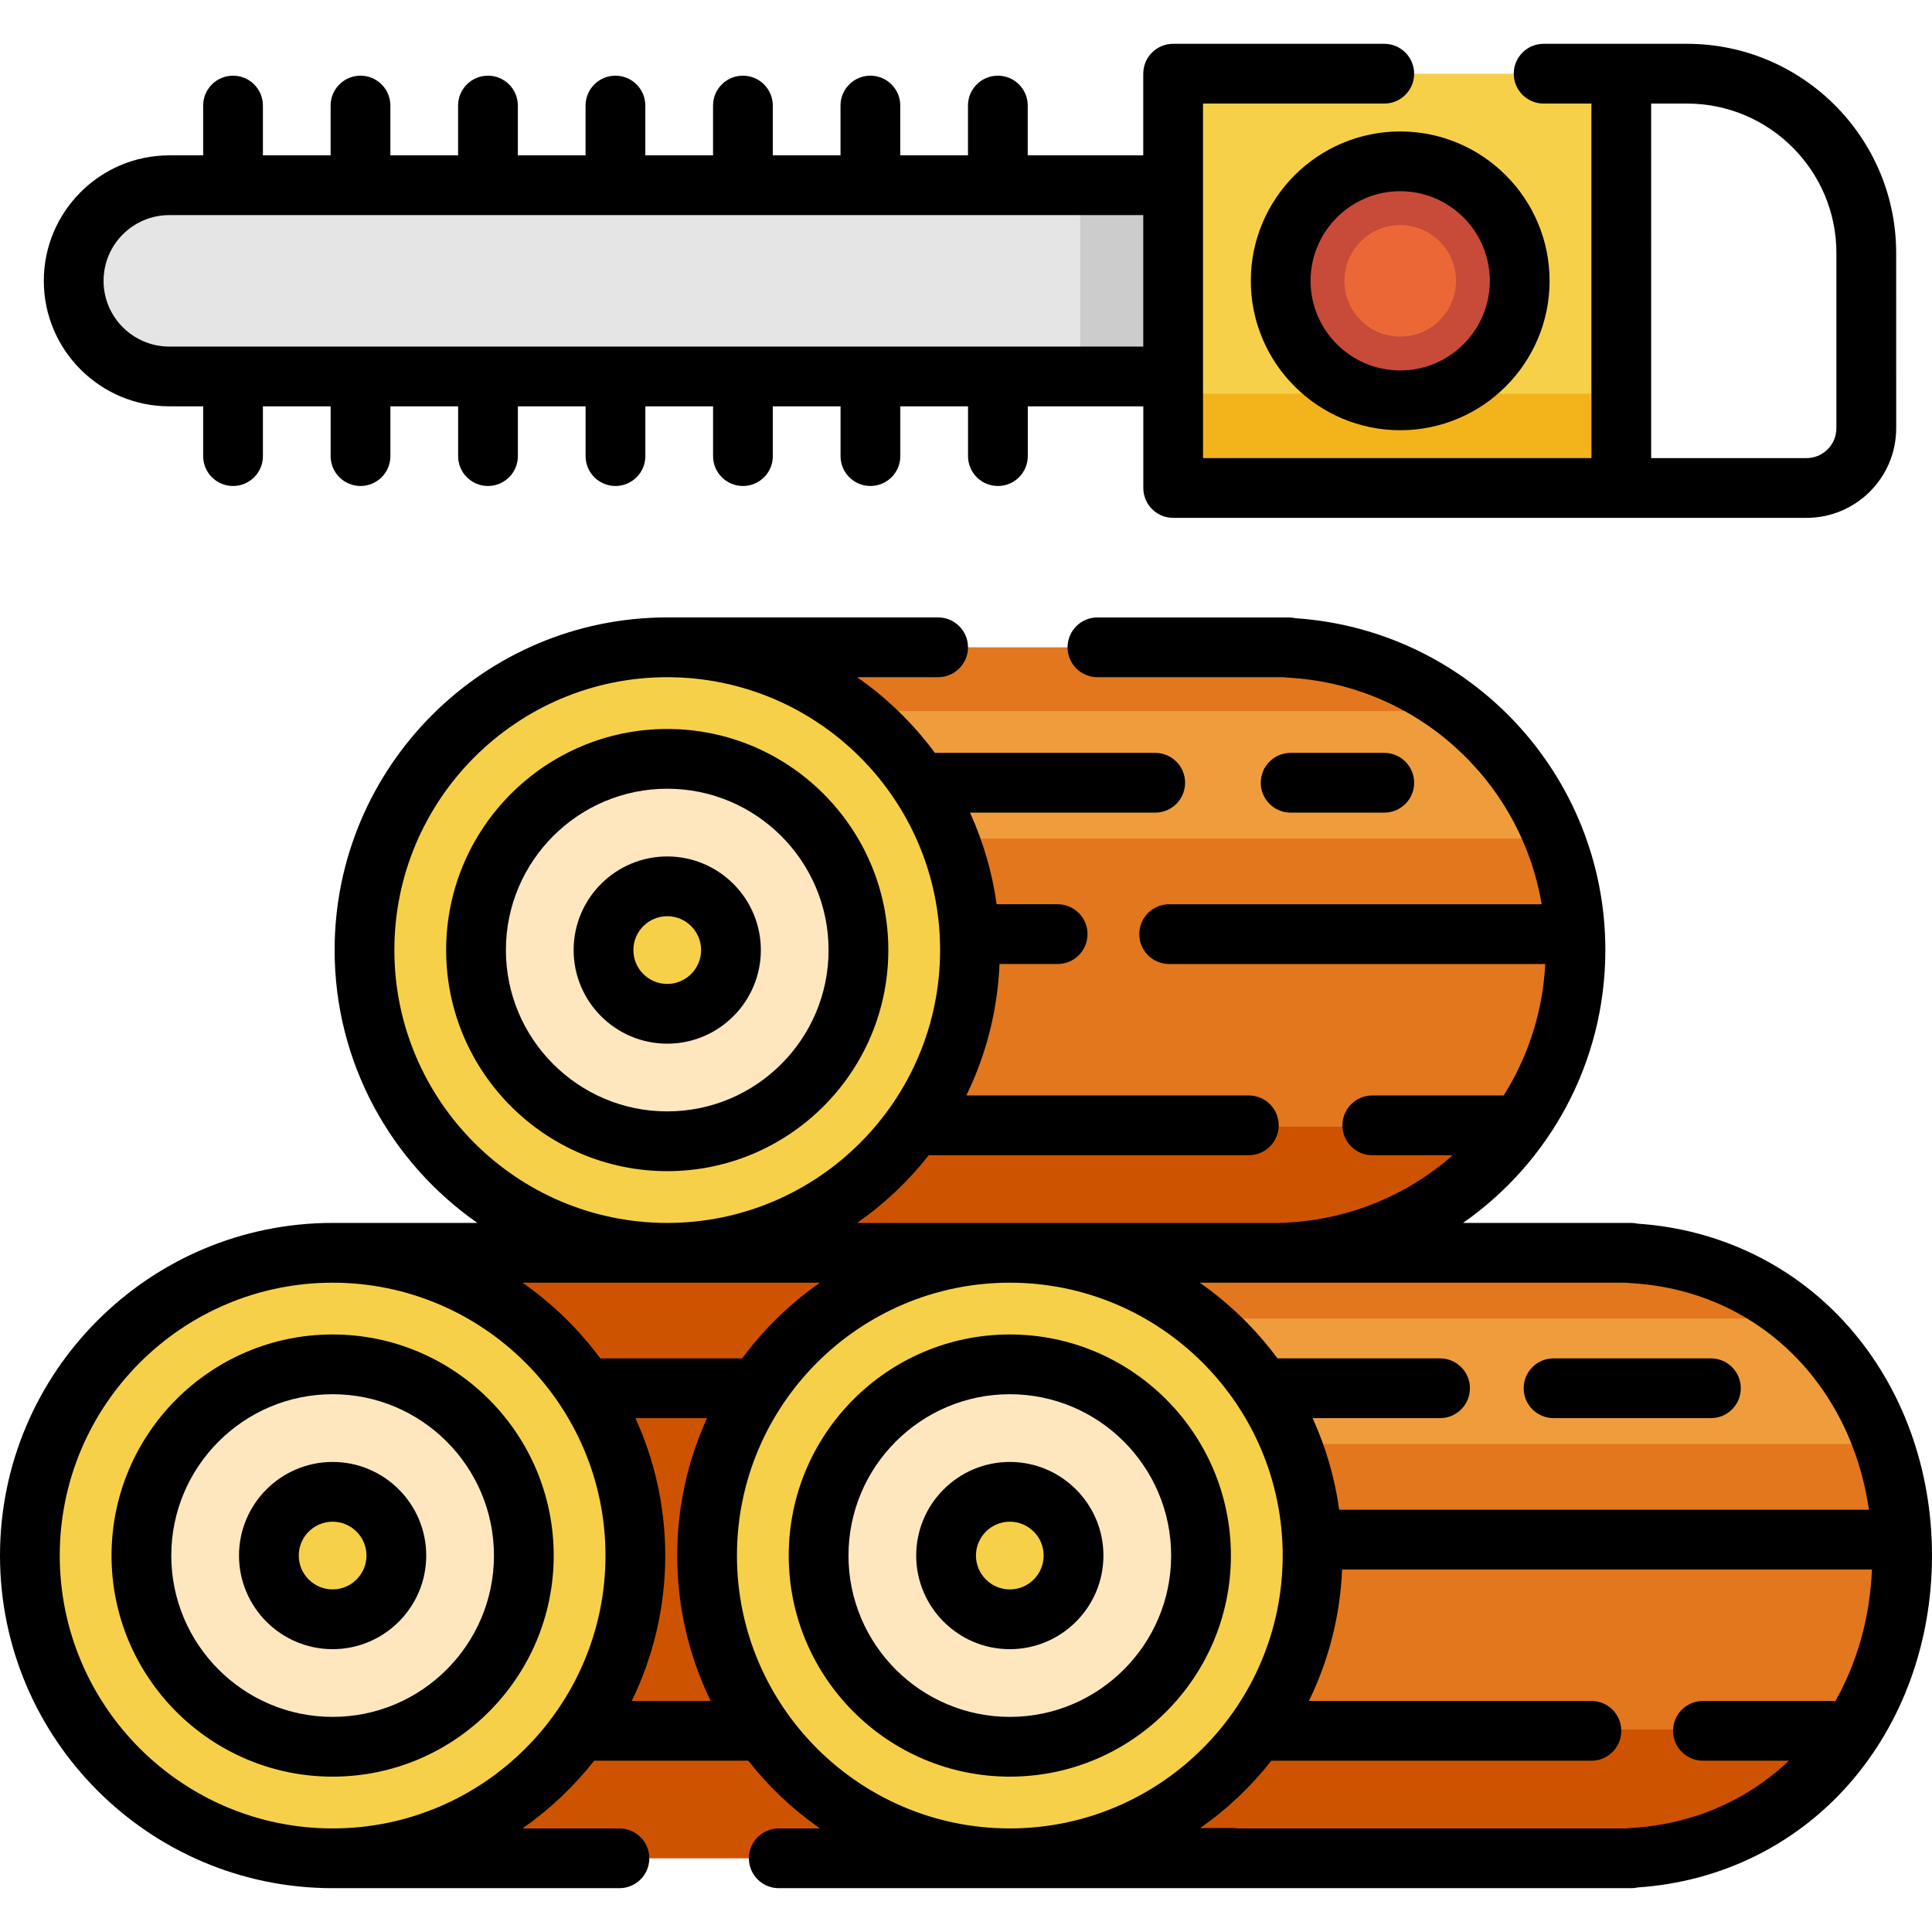
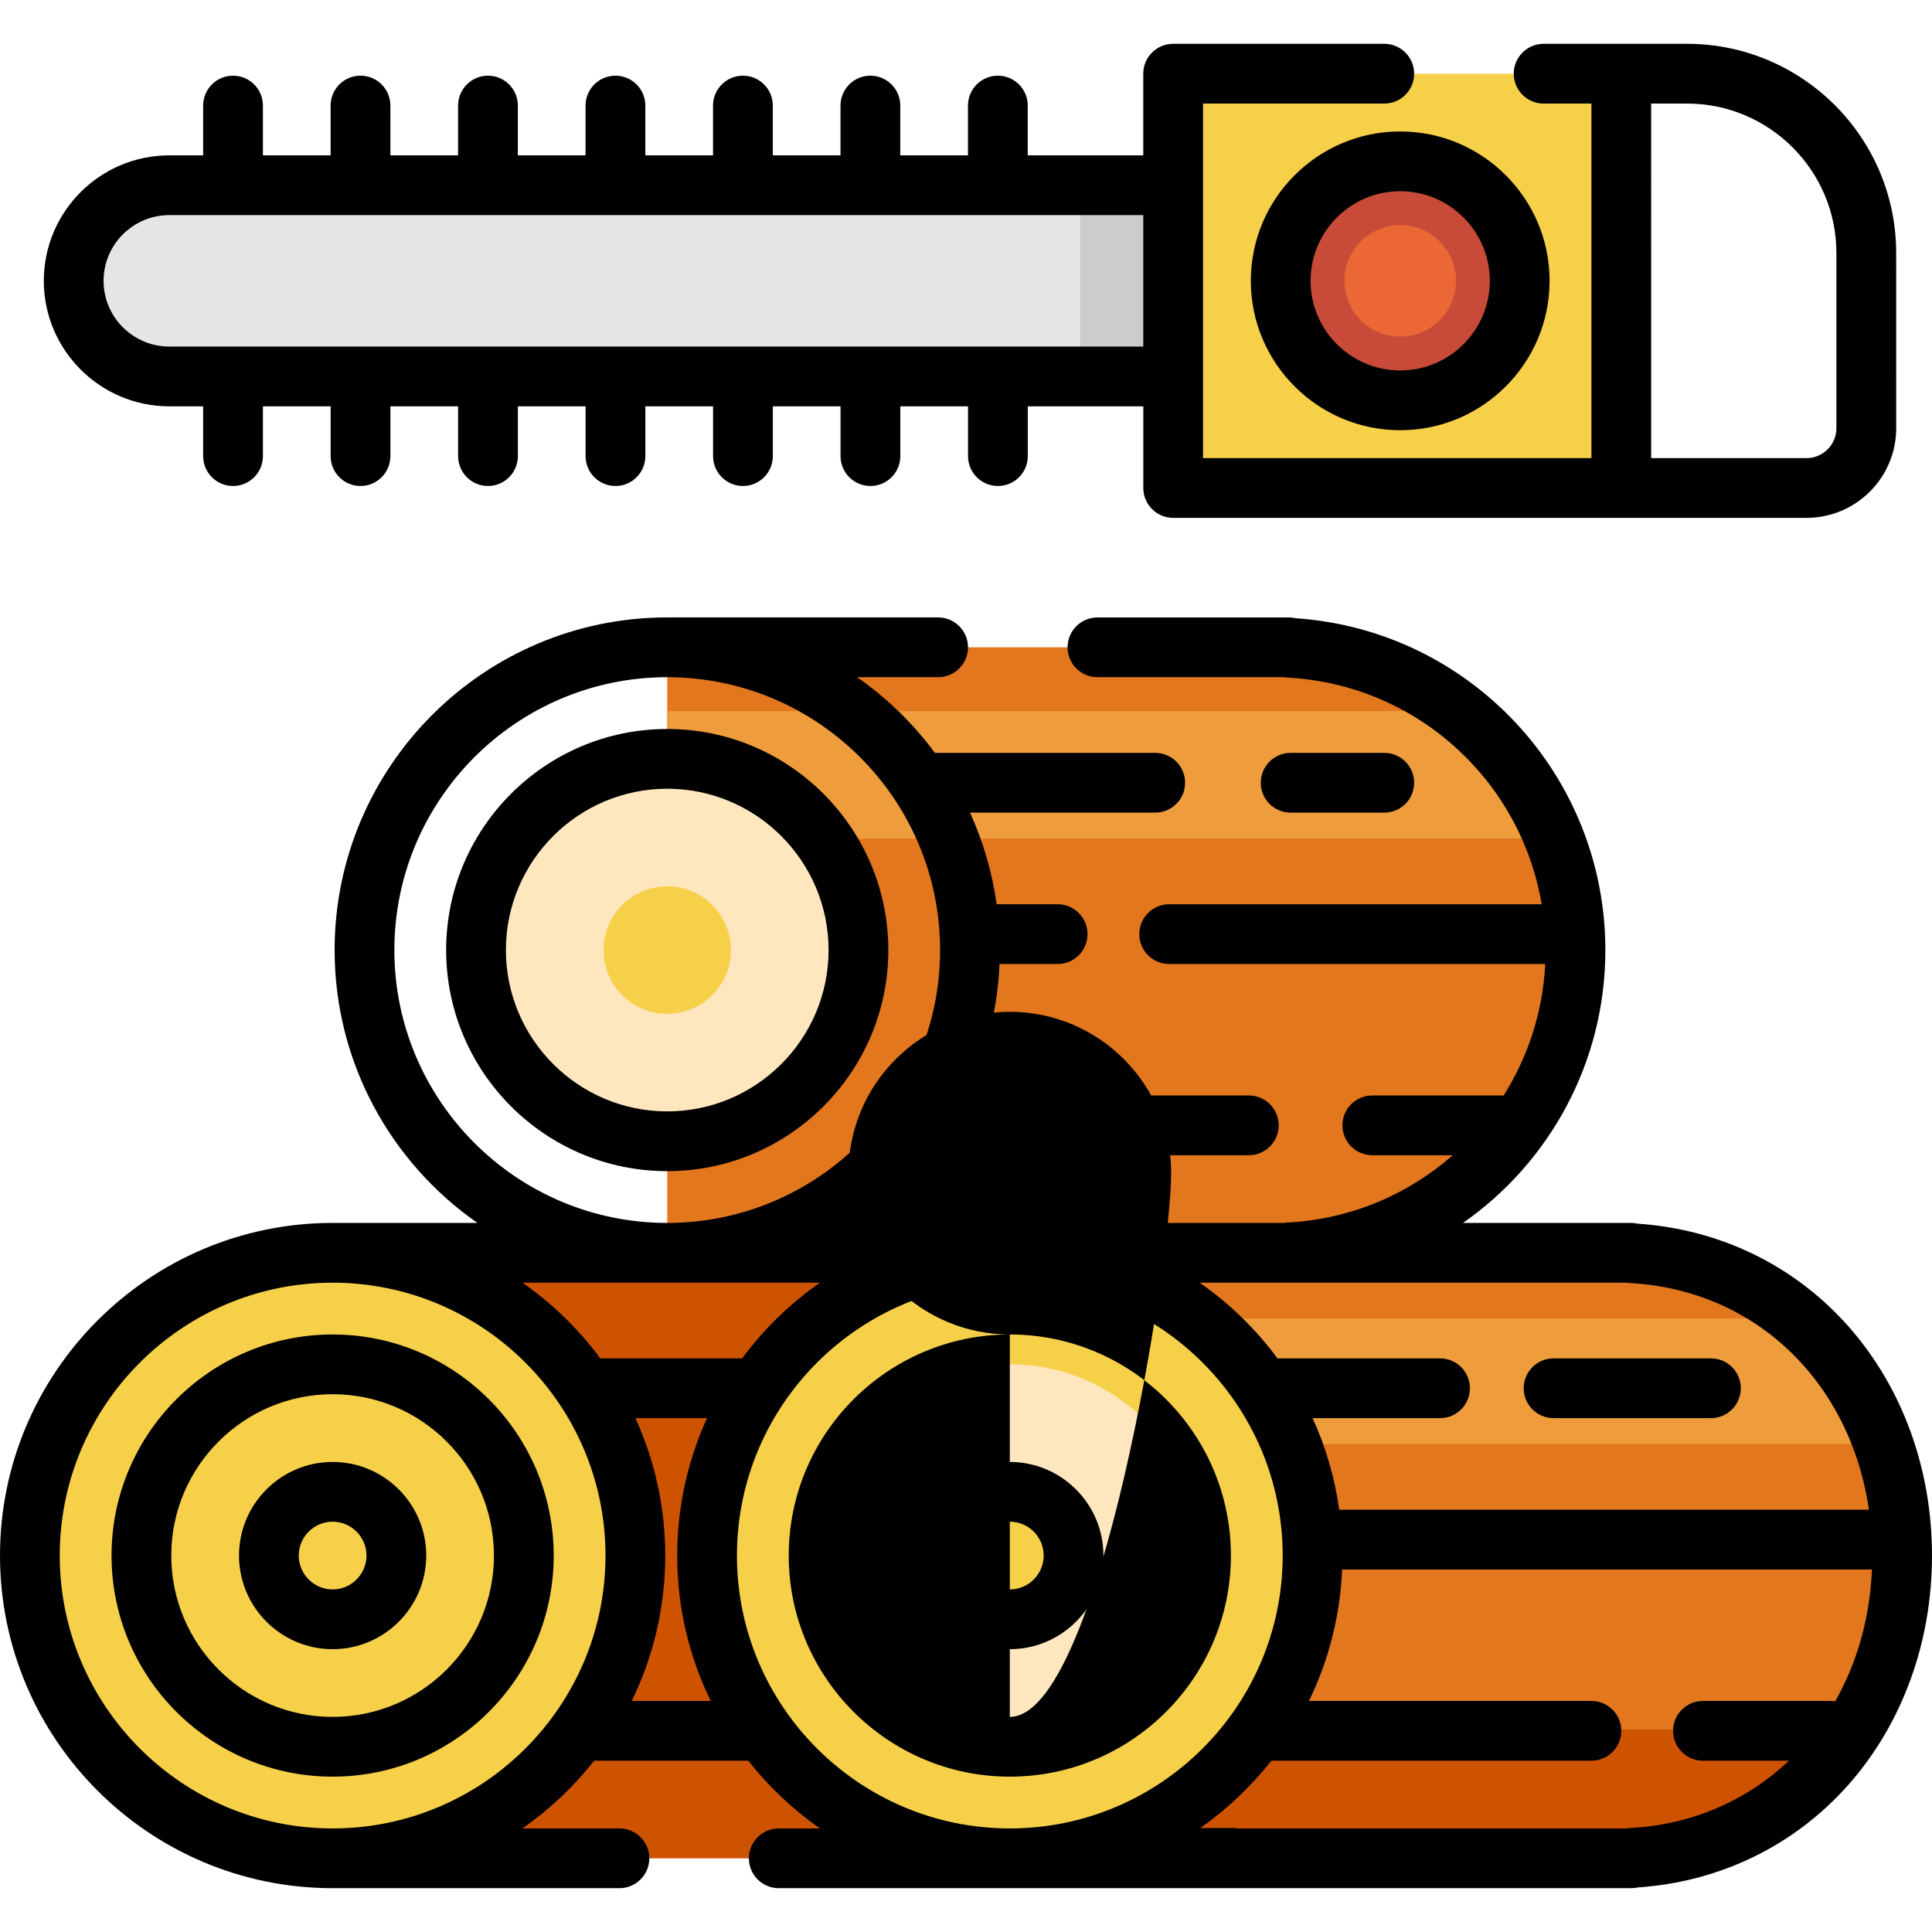
<svg xmlns="http://www.w3.org/2000/svg" version="1.1" id="Layer_1" viewBox="0 0 512 512" xml:space="preserve">
  <path style="fill:#CE5300;" d="M402.738,412.239c0-42.894-33.661-77.923-76.008-80.119v-0.112H90.26V492.47h236.47v-0.112  C369.077,490.162,402.738,455.133,402.738,412.239z" />
  <circle style="fill:#F7D04A;" cx="88.148" cy="412.239" r="80.231" />
-   <circle style="fill:#FEE7BE;" cx="88.148" cy="412.239" r="50.672" />
  <circle style="fill:#F7D04A;" cx="88.148" cy="412.239" r="16.891" />
  <path style="fill:#E2771E;" d="M504.082,412.239c0-42.894-29.438-77.923-71.786-80.119v-0.112H267.612V492.47h164.685v-0.112  C474.644,490.162,504.082,455.133,504.082,412.239z" />
  <path style="fill:#EF9D3C;" d="M476.462,349.427h-208.85v33.254h231.474C494.417,369.535,486.642,358.094,476.462,349.427z" />
  <path style="fill:#CE5300;" d="M267.612,458.337v34.133h164.685v-0.112c25.406-1.317,46.154-14.461,58.698-34.022H267.612V458.337z" />
  <circle style="fill:#F7D04A;" cx="267.612" cy="412.239" r="80.231" />
  <circle style="fill:#FEE7BE;" cx="267.612" cy="412.239" r="50.672" />
  <circle style="fill:#F7D04A;" cx="267.612" cy="412.239" r="16.891" />
  <path style="fill:#E2771E;" d="M417.518,251.777c0-42.894-33.661-77.923-76.008-80.119v-0.112H176.825v160.462h164.685v-0.112  C383.856,329.701,417.518,294.671,417.518,251.777z" />
  <path style="fill:#EF9D3C;" d="M386.511,188.437H176.825v33.781h235.066C406.567,208.803,397.727,197.165,386.511,188.437z" />
-   <path style="fill:#CE5300;" d="M176.825,298.578v33.43h164.685v-0.112c25.103-1.302,47.15-14.143,60.947-33.318H176.825z" />
-   <circle style="fill:#F7D04A;" cx="176.825" cy="251.777" r="80.231" />
  <circle style="fill:#FEE7BE;" cx="176.825" cy="251.777" r="50.672" />
  <circle style="fill:#F7D04A;" cx="176.825" cy="251.777" r="16.891" />
  <path style="fill:#E5E5E5;" d="M371.068,99.761H45.922c-13.993,0-25.336-11.343-25.336-25.336l0,0  c0-13.993,11.343-25.336,25.336-25.336h325.146V99.761z" />
  <rect x="286.266" y="49.089" style="fill:#CCCCCC;" width="84.802" height="50.672" />
  <rect x="307.728" y="19.53" style="fill:#F7D04A;" width="126.68" height="109.79" />
-   <rect x="307.728" y="104.332" style="fill:#F3B41B;" width="126.68" height="24.985" />
  <circle style="fill:#C74B38;" cx="371.068" cy="74.425" r="31.67" />
  <circle style="fill:#EB6836;" cx="371.068" cy="74.425" r="14.779" />
  <path d="M88.148,353.65c-32.307,0-58.59,26.283-58.59,58.59s26.283,58.59,58.59,58.59s58.59-26.283,58.59-58.59  S120.455,353.65,88.148,353.65z M88.148,454.994c-23.575,0-42.755-19.179-42.755-42.755s19.179-42.755,42.755-42.755  s42.755,19.179,42.755,42.755S111.724,454.994,88.148,454.994z" />
  <path d="M88.148,387.431c-13.679,0-24.808,11.129-24.808,24.808s11.129,24.808,24.808,24.808s24.808-11.129,24.808-24.808  S101.828,387.431,88.148,387.431z M88.148,421.212c-4.948,0-8.973-4.025-8.973-8.973s4.025-8.973,8.973-8.973  c4.948,0,8.973,4.025,8.973,8.973S93.096,421.212,88.148,421.212z" />
  <path d="M490.017,351.691c-14.254-16.215-34.068-25.909-55.922-27.395c-0.577-0.134-1.179-0.205-1.798-0.205h-44.582  c22.859-15.966,37.72-42.458,37.72-72.314c0-46.468-35.962-84.833-82.13-87.945c-0.577-0.133-1.178-0.204-1.796-0.204h-50.672  c-4.374,0-7.918,3.544-7.918,7.918c0,4.374,3.544,7.918,7.918,7.918h49.345c0.3,0.051,0.606,0.084,0.916,0.101  c34.285,1.778,61.919,27.245,67.466,60.072h-98.725c-4.374,0-7.918,3.544-7.918,7.918c0,4.374,3.544,7.918,7.918,7.918h99.666  c-0.642,12.747-4.592,24.642-11.015,34.837h-34.812c-4.374,0-7.918,3.544-7.918,7.918c0,4.374,3.544,7.918,7.918,7.918h21.325  c-11.81,10.376-27.055,16.972-43.904,17.845c-0.31,0.017-0.617,0.051-0.916,0.101H227.143c7.184-5.014,13.583-11.07,18.99-17.946  h84.819c4.374,0,7.918-3.544,7.918-7.918c0-4.374-3.544-7.918-7.918-7.918h-74.865c5.175-10.603,8.275-22.391,8.792-34.837h15.401  c4.374,0,7.918-3.544,7.918-7.918c0-4.374-3.544-7.918-7.918-7.918h-16.163c-1.182-8.545-3.596-16.695-7.052-24.28h49.079  c4.374,0,7.918-3.544,7.918-7.918c0-4.374-3.544-7.918-7.918-7.918h-58.385c-5.729-7.757-12.703-14.534-20.616-20.058h21.467  c4.373,0,7.918-3.544,7.918-7.918c0-4.374-3.545-7.918-7.918-7.918h-71.786c-48.605,0-88.148,39.543-88.148,88.148  c0,29.909,14.986,56.37,37.83,72.313c0,0-37.887,0-38.358,0C39.543,324.091,0,363.634,0,412.239s39.543,88.148,88.148,88.148  c0.471,0,76.008,0,76.008,0c4.373,0,7.918-3.544,7.918-7.918s-3.545-7.918-7.918-7.918h-25.69  c7.184-5.014,13.583-11.07,18.99-17.946h40.847c5.406,6.877,11.806,12.932,18.99,17.946h-10.911c-4.373,0-7.918,3.544-7.918,7.918  s3.545,7.918,7.918,7.918h225.913c0.619,0,1.22-0.071,1.798-0.205c21.853-1.485,41.668-11.18,55.922-27.395  C504.192,456.662,512,435.158,512,412.239C512,389.321,504.192,367.817,490.017,351.691z M341.509,339.926h89.461  c0.3,0.051,0.606,0.084,0.916,0.101c33.363,1.729,58.516,26.286,63.4,60.072H354.905c-1.182-8.545-3.596-16.695-7.052-24.28h33.772  c4.374,0,7.918-3.544,7.918-7.918c0-4.374-3.544-7.918-7.918-7.918h-43.078c-5.729-7.757-12.702-14.534-20.616-20.058H341.509z   M104.511,251.777c0-39.874,32.44-72.313,72.313-72.313s72.313,32.44,72.313,72.313s-32.44,72.313-72.313,72.313  S104.511,291.651,104.511,251.777z M217.294,339.926c-7.914,5.523-14.887,12.301-20.616,20.058h-37.595  c-5.729-7.757-12.703-14.534-20.616-20.058H217.294z M88.148,484.553c-39.874,0-72.313-32.44-72.313-72.313  s32.44-72.313,72.313-72.313s72.313,32.44,72.313,72.313S128.022,484.553,88.148,484.553z M167.411,450.771  c5.686-11.648,8.886-24.722,8.886-38.532c0-12.985-2.845-25.311-7.908-36.421h18.983c-5.063,11.11-7.908,23.436-7.908,36.421  c0,13.81,3.2,26.884,8.886,38.532H167.411z M195.299,412.239c0-39.874,32.44-72.313,72.313-72.313  c39.874,0,72.313,32.44,72.313,72.313s-32.44,72.313-72.313,72.313C227.739,484.553,195.299,452.113,195.299,412.239z   M431.886,484.451c-0.31,0.017-0.617,0.051-0.916,0.101H328.001c-0.415-0.068-0.837-0.111-1.271-0.111c-0.005,0-0.011,0-0.015,0  l-8.651,0.016c7.136-5.001,13.495-11.028,18.87-17.869c0.117,0.005,0.233,0.018,0.352,0.018h4.223h80.231  c4.374,0,7.918-3.544,7.918-7.918c0-4.374-3.544-7.918-7.918-7.918h-74.865c5.175-10.603,8.275-22.391,8.792-34.837h140.42  c-0.55,12.986-4.009,24.855-9.743,34.947c-0.413-0.066-0.833-0.11-1.264-0.11h-33.781c-4.374,0-7.918,3.544-7.918,7.918  c0,4.374,3.544,7.918,7.918,7.918h22.779C463.027,477.079,448.475,483.592,431.886,484.451z" />
-   <path d="M267.612,353.65c-32.307,0-58.59,26.283-58.59,58.59s26.283,58.59,58.59,58.59c32.307,0,58.59-26.283,58.59-58.59  S299.919,353.65,267.612,353.65z M267.612,454.994c-23.575,0-42.755-19.179-42.755-42.755s19.179-42.755,42.755-42.755  s42.755,19.179,42.755,42.755S291.188,454.994,267.612,454.994z" />
+   <path d="M267.612,353.65c-32.307,0-58.59,26.283-58.59,58.59s26.283,58.59,58.59,58.59c32.307,0,58.59-26.283,58.59-58.59  S299.919,353.65,267.612,353.65z c-23.575,0-42.755-19.179-42.755-42.755s19.179-42.755,42.755-42.755  s42.755,19.179,42.755,42.755S291.188,454.994,267.612,454.994z" />
  <path d="M267.612,387.431c-13.679,0-24.808,11.129-24.808,24.808s11.129,24.808,24.808,24.808c13.679,0,24.808-11.129,24.808-24.808  S281.292,387.431,267.612,387.431z M267.612,421.212c-4.948,0-8.973-4.025-8.973-8.973s4.025-8.973,8.973-8.973  s8.973,4.025,8.973,8.973S272.56,421.212,267.612,421.212z" />
  <path d="M411.711,375.819h41.699c4.374,0,7.918-3.544,7.918-7.918c0-4.374-3.544-7.918-7.918-7.918h-41.699  c-4.374,0-7.918,3.544-7.918,7.918C403.794,372.275,407.338,375.819,411.711,375.819z" />
  <path d="M176.825,193.188c-32.307,0-58.59,26.283-58.59,58.59s26.283,58.59,58.59,58.59s58.59-26.283,58.59-58.59  S209.131,193.188,176.825,193.188z M176.825,294.532c-23.575,0-42.755-19.179-42.755-42.755s19.179-42.755,42.755-42.755  s42.755,19.179,42.755,42.755S200.4,294.532,176.825,294.532z" />
-   <path d="M176.825,226.969c-13.679,0-24.808,11.129-24.808,24.808c0,13.679,11.129,24.808,24.808,24.808s24.808-11.129,24.808-24.808  C201.633,238.098,190.504,226.969,176.825,226.969z M176.825,260.751c-4.948,0-8.973-4.025-8.973-8.973s4.025-8.973,8.973-8.973  s8.973,4.025,8.973,8.973S181.773,260.751,176.825,260.751z" />
  <path d="M366.845,215.357c4.374,0,7.918-3.544,7.918-7.918c0-4.374-3.544-7.918-7.918-7.918h-24.808  c-4.374,0-7.918,3.544-7.918,7.918c0,4.374,3.544,7.918,7.918,7.918H366.845z" />
  <path d="M44.866,107.678h8.973v13.196c0,4.374,3.545,7.918,7.918,7.918s7.918-3.544,7.918-7.918v-13.196h17.946v13.196  c0,4.374,3.545,7.918,7.918,7.918s7.918-3.544,7.918-7.918v-13.196h17.946v13.196c0,4.374,3.545,7.918,7.918,7.918  c4.373,0,7.918-3.544,7.918-7.918v-13.196h17.946v13.196c0,4.374,3.545,7.918,7.918,7.918c4.373,0,7.918-3.544,7.918-7.918v-13.196  h17.946v13.196c0,4.374,3.545,7.918,7.918,7.918c4.373,0,7.918-3.544,7.918-7.918v-13.196h17.946v13.196  c0,4.374,3.545,7.918,7.918,7.918s7.918-3.544,7.918-7.918v-13.196h17.946v13.196c0,4.374,3.544,7.918,7.918,7.918  s7.918-3.544,7.918-7.918v-13.196h30.614v21.641c0,4.374,3.544,7.918,7.918,7.918h167.852c13.097,0,23.753-10.656,23.753-23.753  V67.035c0-30.56-24.863-55.423-55.423-55.423h-38.004c-4.374,0-7.918,3.544-7.918,7.918s3.544,7.918,7.918,7.918h12.668v93.955  H318.812V27.447h48.033c4.374,0,7.918-3.544,7.918-7.918s-3.544-7.918-7.918-7.918h-55.951c-4.374,0-7.918,3.544-7.918,7.918v21.641  h-30.614V27.975c0-4.374-3.544-7.918-7.918-7.918s-7.918,3.544-7.918,7.918v13.196h-17.946V27.975c0-4.374-3.545-7.918-7.918-7.918  s-7.918,3.544-7.918,7.918v13.196H204.8V27.975c0-4.374-3.545-7.918-7.918-7.918c-4.373,0-7.918,3.544-7.918,7.918v13.196h-17.946  V27.975c0-4.374-3.545-7.918-7.918-7.918c-4.373,0-7.918,3.544-7.918,7.918v13.196h-17.946V27.975c0-4.374-3.545-7.918-7.918-7.918  c-4.373,0-7.918,3.544-7.918,7.918v13.196h-17.946V27.975c0-4.374-3.545-7.918-7.918-7.918s-7.918,3.544-7.918,7.918v13.196H69.674  V27.975c0-4.374-3.545-7.918-7.918-7.918s-7.918,3.544-7.918,7.918v13.196h-8.973c-18.336,0-33.254,14.918-33.254,33.254  S26.53,107.678,44.866,107.678z M437.575,27.447h9.501c21.829,0,39.588,17.758,39.588,39.588v46.449  c0,4.366-3.551,7.918-7.918,7.918h-41.171V27.447z M44.866,57.006h258.111v34.837H44.866c-9.604,0-17.419-7.814-17.419-17.419  S35.261,57.006,44.866,57.006z" />
  <path d="M331.48,74.425c0,21.829,17.758,39.588,39.588,39.588s39.588-17.758,39.588-39.588s-17.758-39.588-39.588-39.588  S331.48,52.596,331.48,74.425z M394.821,74.425c0,13.097-10.656,23.753-23.753,23.753s-23.753-10.656-23.753-23.753  s10.656-23.753,23.753-23.753S394.821,61.328,394.821,74.425z" />
</svg>